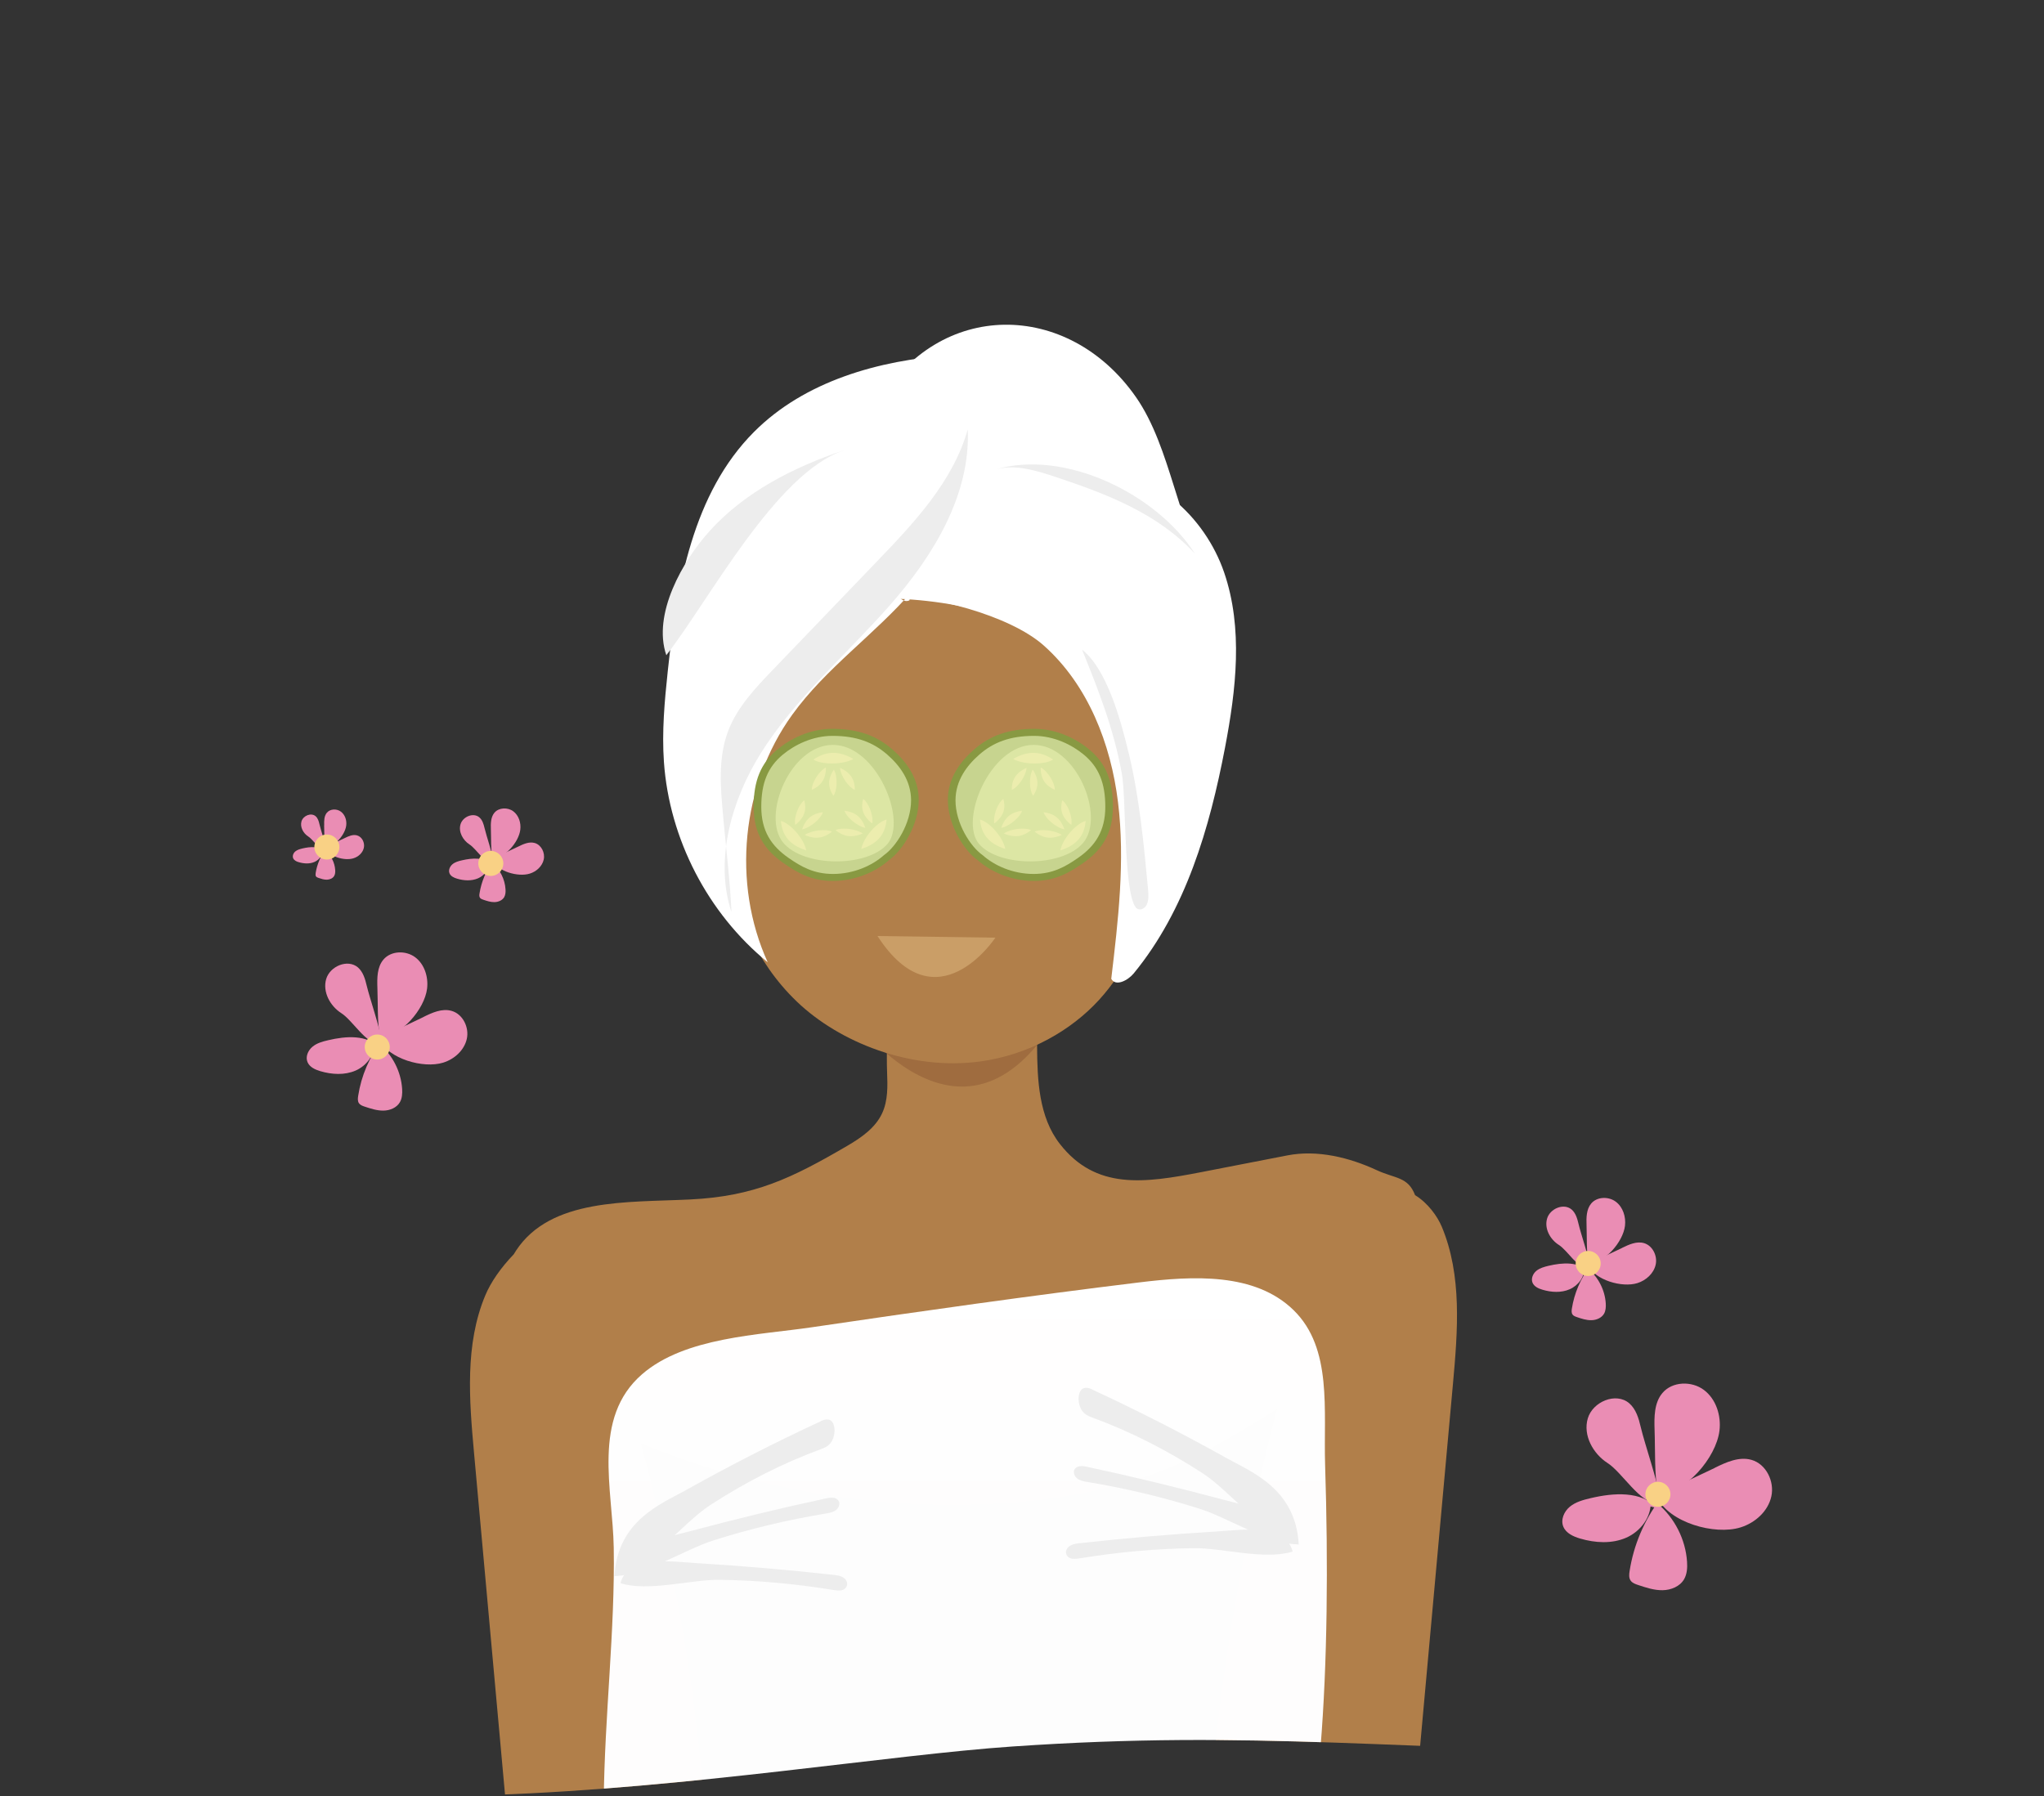
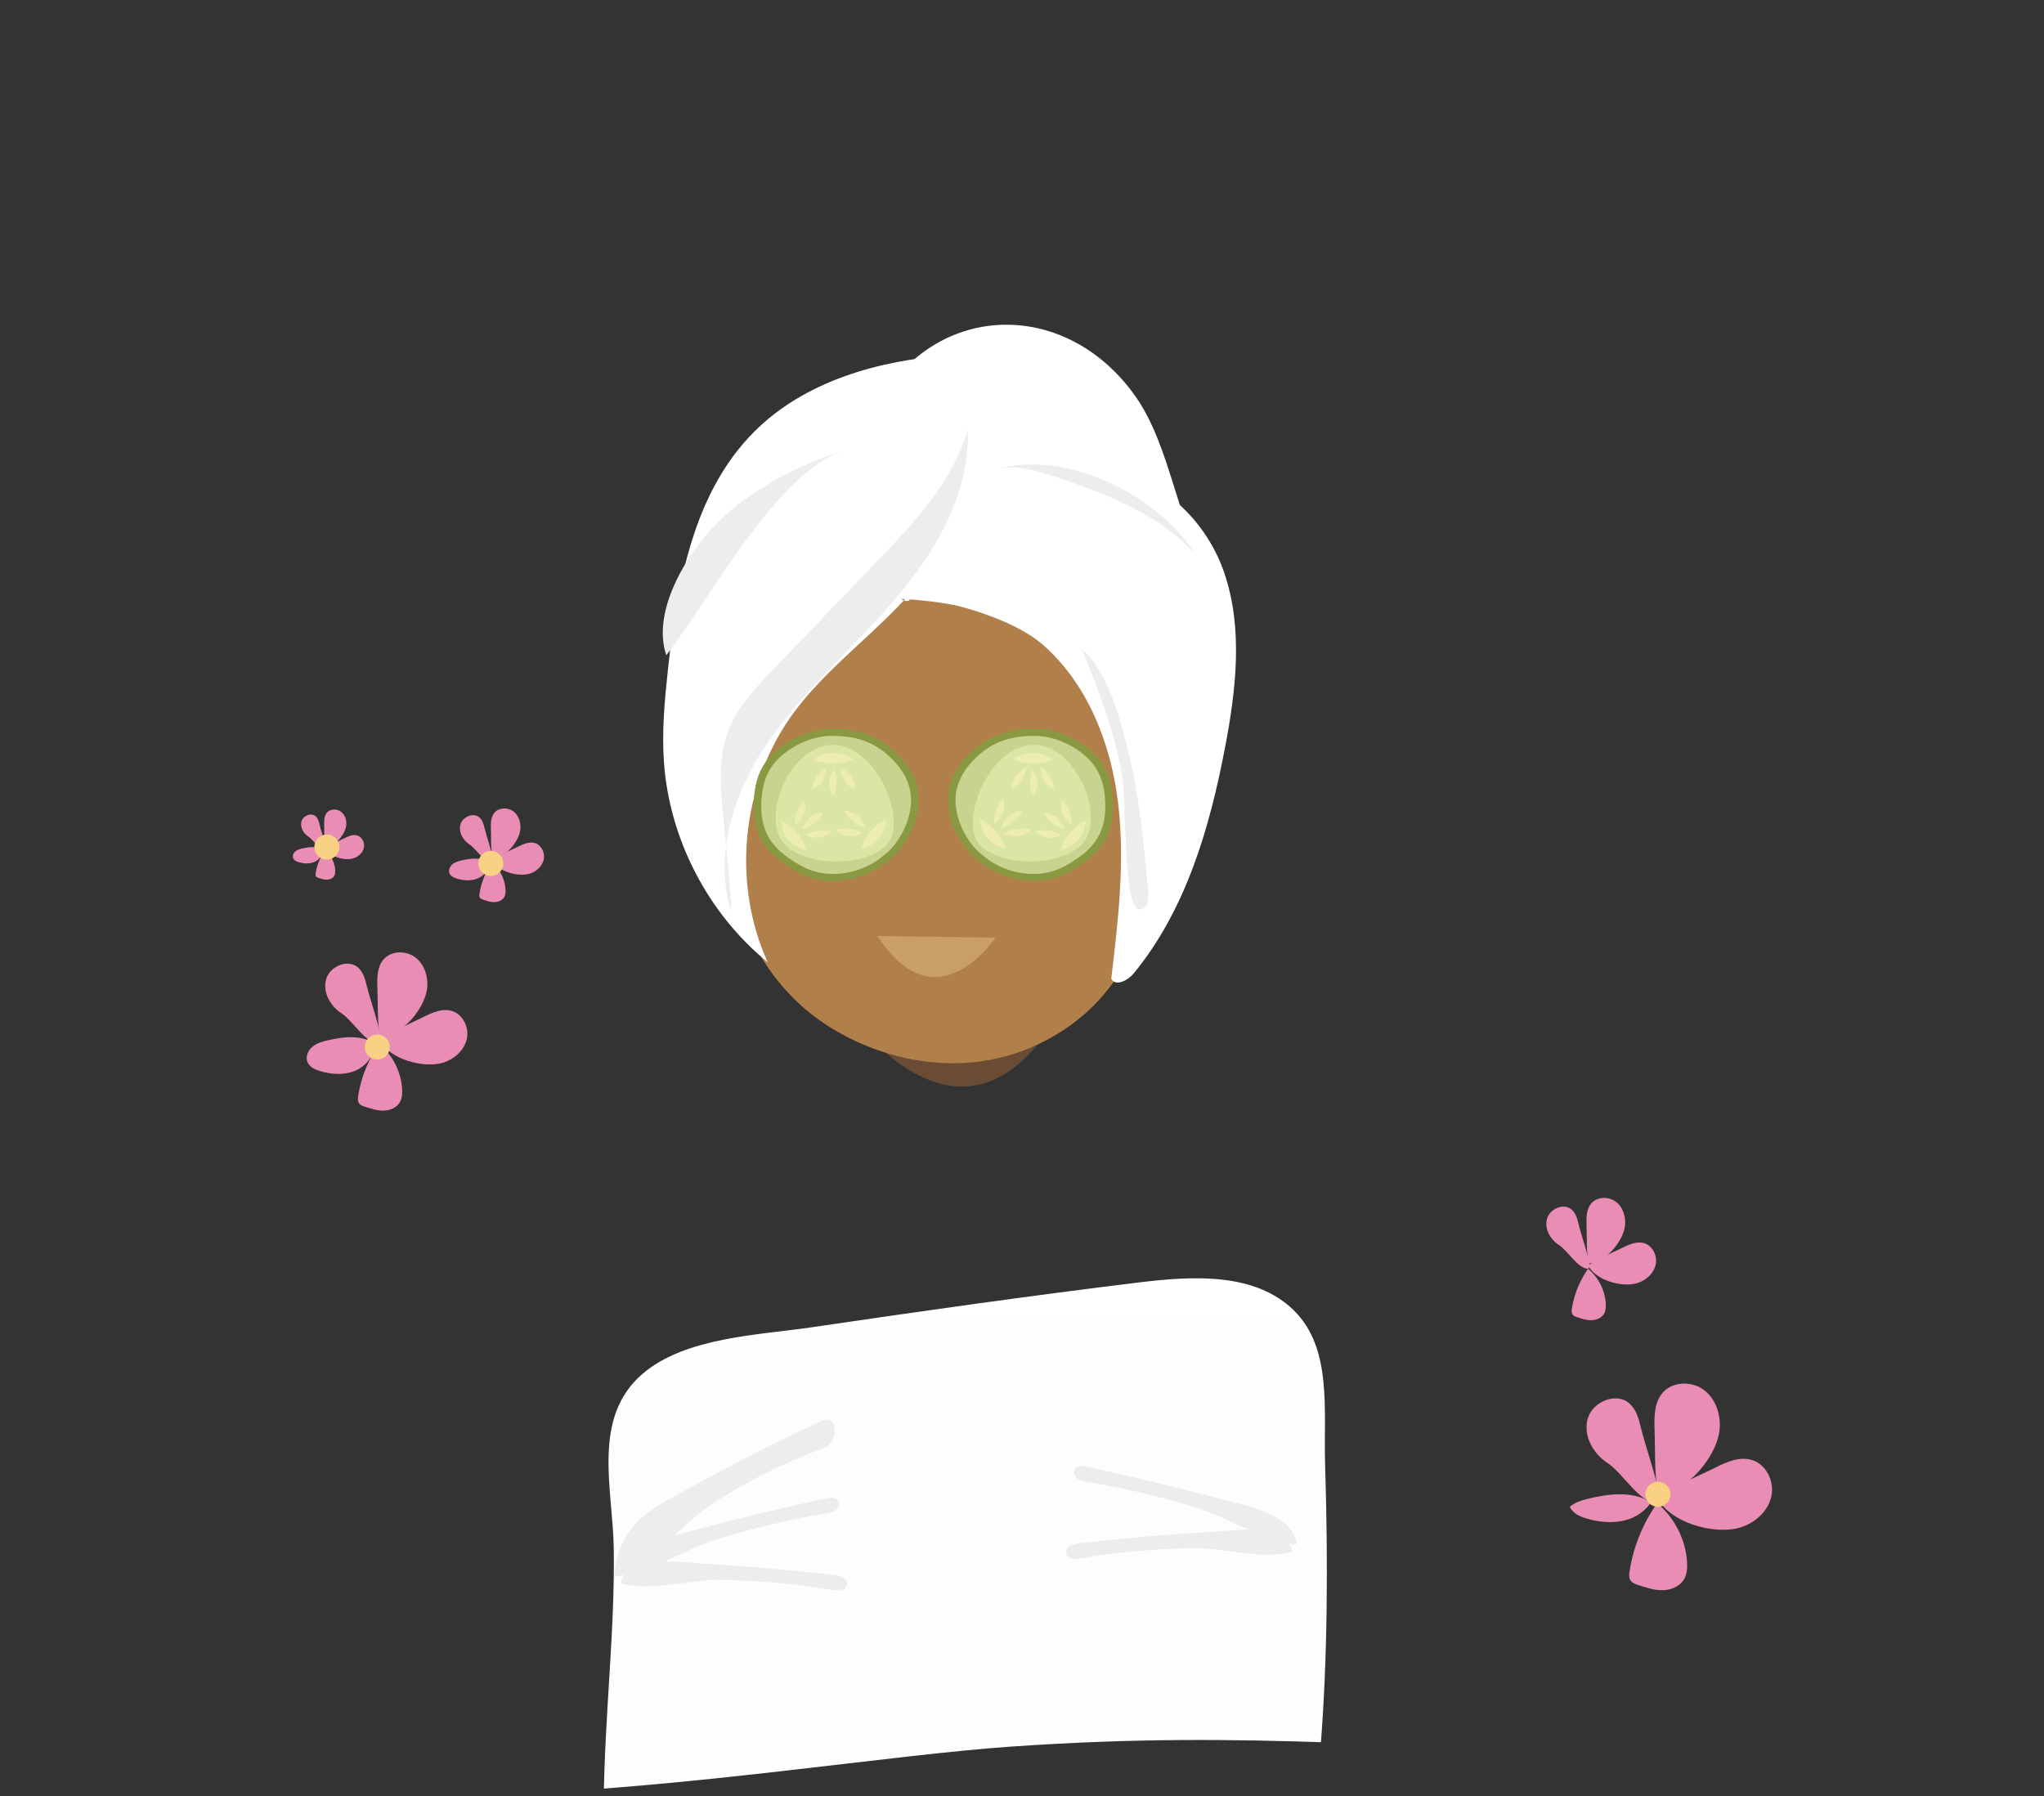
<svg xmlns="http://www.w3.org/2000/svg" viewBox="0 0 298.97 262.74">
  <rect x="0" y="0" width="298.97" height="262.74" fill="#333333" stroke="none" />
  <defs>
    <style>.g{fill:url(#f);}.h{fill:none;}.i{fill:#f9d185;}.j{fill:#ea8db4;}.k{fill:#ededed;}.l{fill:#fff;}.m{fill:#ecedae;}.n{fill:#b17f4a;}.o{fill:#ca9e67;}.p{fill:#c7d48f;}.q{fill:#dce6a4;}.r{fill:#889942;}.s{clip-path:url(#d);}.t{fill:#936037;opacity:.58;}</style>
    <clipPath id="d">
      <path id="e" class="h" d="M205.7,110.38c-4.08-20.41-7.78-16.16,3.5-58.13,11.28-41.97-18.46-76.3-83.86-30.37C59.94,67.8,48.41,40.49,36.51,88.09c-11.9,47.61,20.15,63.68,8.75,95.22-11.39,31.54-57.18,47.24-42.33,62.92,27.24,28.77,109.29,11.71,145.18,9.26,35.88-2.45,54.51,.53,105.87,1.25,51.36,.72,61.72-46.69,15.58-72.05-46.14-25.36-59.44-52.23-63.86-74.32Z" />
    </clipPath>
    <linearGradient id="f" x1="141.19" y1="299.29" x2="141.19" y2="187" gradientTransform="matrix(1, 0, 0, 1, 0, 0)" gradientUnits="userSpaceOnUse">
      <stop offset=".73" stop-color="#fff" stop-opacity=".99" />
      <stop offset="1" stop-color="#fff" />
    </linearGradient>
  </defs>
  <g id="a" />
  <g id="b">
    <g id="c">
      <g>
        <g class="s">
          <g>
-             <path class="n" d="M210.87,179.42c-.62-1.47-2.02-3.45-3.89-4.58-1.04-2.72-2.89-2.4-5.59-3.65-4.02-1.87-8.72-3.02-13.08-2.17l-12.61,2.45c-8.39,1.63-15.42,2.61-20.68-4.13-3.07-3.93-3.3-9.31-3.33-14.3-.03-5.67-4.83-21.44-14.61-18.38-7.07,2.21-7.53,16.74-7.33,22.17,.08,2.04,.14,4.17-.72,6.02-.99,2.15-3.06,3.58-5.1,4.77-8.15,4.76-13.59,7.39-23.01,7.85-9.21,.45-20.38-.22-25.45,7.49-.11,.17-.21,.35-.32,.52-1.88,1.95-3.37,4.09-4.17,6.02-3,7.17-2.35,15.27-1.65,23,1.85,20.4,3.7,40.8,5.55,61.21,.36,4.01,.74,8.08,2.21,11.83,4.32,11.02,15.24,9.48,27.08,9.69,.07-30.6-2.76-56.28-10.5-84.15,16.08,6.62,33.6,9.75,50.97,8.95,8.72-.4,17.46-1.78,25.57-5.01,5.86-2.33,11.29-5.59,16.63-8.97-7.37,28.09-11.11,57.13-11.05,86.18,11.84-.21,24.65-5.74,28.97-16.77,1.47-3.75,1.85-7.82,2.21-11.83,1.85-20.4,3.7-40.8,5.55-61.21,.7-7.74,1.35-15.84-1.65-23Z" />
            <path class="g" d="M166.65,187.6c7.86-.96,16.9-1.47,22.57,4.07,5.71,5.58,4.35,14.66,4.6,22.64,.93,28.84-.52,58.18-6.62,69.75-1.51,2.87-.64,6.56-2.21,9.4-1.92,3.49-10.56-3.76-14.18-2.12-12.38,5.61-22.25,2.6-35.69,.65-13.45-1.95-26.13,6.82-39.71,7.31-11.82-22.41-5.24-48.82-5.64-72.89-.14-8.53-3.24-18.96,4.14-25.37,6.27-5.45,17.1-5.73,24.86-6.88,15.94-2.35,31.89-4.61,47.88-6.56Z" />
            <g>
              <g>
                <path class="k" d="M120.07,207.89c.64-.3,1.45-.49,1.84,.46,.33,.79,.11,1.98-.32,2.61s-.99,.84-1.53,1.04c-5.5,2.02-10.92,4.76-16.2,8.19-4.05,2.63-9.9,10.07-13.99,10.39,.43-8.16,6.92-10.61,10.4-12.56,6.55-3.66,13.15-7.04,19.8-10.11Z" />
                <path class="k" d="M120.8,219.2c.64-.14,1.46-.22,1.83,.31,.31,.44,.07,1.08-.37,1.41s-1.01,.42-1.55,.51c-5.54,.91-11.01,2.22-16.35,3.91-4.1,1.29-10.09,5.15-14.19,5.19,.59-4.44,7.13-5.56,10.65-6.5,6.62-1.77,13.29-3.39,19.99-4.83Z" />
                <path class="k" d="M122.06,230.4c.65,.07,1.46,.26,1.76,.9,.26,.54-.05,1.09-.51,1.27s-1.04,.09-1.58,0c-5.54-.9-11.05-1.39-16.48-1.46-4.17-.06-10.46,1.79-14.49,.49,1.05-4.17,7.59-3.15,11.14-2.93,6.69,.4,13.41,.98,20.15,1.73Z" />
              </g>
              <g>
-                 <path class="k" d="M159.76,203.26c-.64-.3-1.45-.49-1.84,.46-.33,.79-.11,1.98,.32,2.61s.99,.84,1.53,1.04c5.5,2.02,10.92,4.76,16.2,8.19,4.05,2.63,9.9,10.07,13.99,10.39-.43-8.16-6.92-10.61-10.4-12.56-6.55-3.66-13.15-7.04-19.8-10.11Z" />
                <path class="k" d="M159.04,214.58c-.64-.14-1.46-.22-1.83,.31-.31,.44-.07,1.08,.37,1.41s1.01,.42,1.55,.51c5.54,.91,11.01,2.22,16.35,3.91,4.1,1.29,10.09,5.15,14.19,5.19-.59-4.44-7.13-5.56-10.65-6.5-6.62-1.77-13.29-3.39-19.99-4.83Z" />
                <path class="k" d="M157.77,225.77c-.65,.07-1.46,.26-1.76,.9-.26,.54,.05,1.09,.51,1.27s1.04,.09,1.58,0c5.54-.9,11.05-1.39,16.48-1.46,4.17-.06,10.46,1.79,14.49,.49-1.05-4.17-7.59-3.15-11.14-2.93-6.69,.4-13.41,.98-20.15,1.73Z" />
              </g>
            </g>
            <path class="t" d="M124.03,147.94s17.18,25.28,31.44-.75c0,0-14.7,11.5-31.44,.75Z" />
            <path class="n" d="M118.09,85.35c8.87-1.8,18.43-2.16,27.27-.28s16.86,6.15,21.11,12.08c3.43,4.8,4.26,10.35,4.34,15.76,.09,6.22-.72,12.46-2.42,18.56-1.45,5.2-3.6,10.39-7.64,14.81s-10.19,8.02-17.38,9c-10.16,1.38-20.6-2.79-26.83-8.77-6.23-5.98-8.94-13.49-10.68-20.87-1.43-6.09-2.3-12.25-2.63-18.42-.26-4.93-.15-10,2.34-14.59,2.49-4.59,7.83-8.65,14.55-9.4,5.5-.62,11.08,1,16.61,.58" />
            <g>
              <path class="l" d="M139.44,63.2c3.42,7.72-.45,16.84-5.97,23.22-5.52,6.39-12.68,11.31-17.61,18.16-7.42,10.31-8.83,24.63-3.57,36.19-8.76-7.16-14.39-18.03-15.18-29.31-.31-4.42,.09-8.85,.56-13.26,1.34-12.59,3.68-26.05,12.61-35.01,7.42-7.45,18.25-10.49,28.73-11.23,1.02-.07,2.11-.11,2.99,.41,.94,.56,1.43,1.62,1.8,2.65,4.39,12.22-2.44,27.33-14.53,32.09,6.72-.14,18.39,2.85,23.41,7.33,6.45,5.75,9.8,14.34,10.85,22.92,1.05,8.58,.03,17.25-.99,25.83,.65,1.18,2.45,.23,3.3-.81,7.61-9.28,11.09-21.23,13.34-33.01,1.62-8.49,2.67-17.45-.13-25.63-2.8-8.18-10.49-15.26-19.11-14.72-5.34,.33-10.07,3.39-14.53,6.36l-12.02,7.99c-.94,.63-1.96,1.35-2.23,2.45-.27,1.1,.82,2.48,1.85,2.01" />
              <path class="l" d="M166.14,58.07c2.62,3.76,4.13,8.48,5.58,13.1l3.71,11.77c1.78,5.64,3.57,11.39,3.92,17.42s-.97,12.52-4.59,16.6c-1.11,1.25-2.59,2.29-4.06,1.88-1.17-.33-2.06-1.5-2.81-2.66-4.99-7.75-7.88-18.11-14.84-23.01-2.09-1.47-4.41-2.33-6.74-3.04-5.62-1.71-11.41-2.57-17.19-2.58-.91,0-1.89,0-2.61-.69-.59-.55-.89-1.44-1.14-2.31-2.37-8.43-1.21-18.25,3.01-25.49,8.94-15.33,27.87-15.15,37.75-1Z" />
            </g>
            <path class="k" d="M123.41,65.88c-7.3,2.45-14.41,6.06-19.58,11.76-3.99,4.4-8.42,12.2-6.37,18.21,6.15-7.86,15.98-26.62,25.95-29.96Z" />
            <path class="k" d="M105.78,119.46c-.4-4.2-.77-8.57,.72-12.51,1.32-3.49,3.97-6.29,6.56-8.98l15.21-15.84c5.47-5.69,11.13-11.71,13.28-19.31,.41,9.61-5.05,18.51-11.4,25.73-6.35,7.23-13.83,13.56-18.92,21.72-4.14,6.64-6.78,15.47-4.24,23.16-.21-4.65-.79-9.33-1.22-13.98Z" />
            <path class="k" d="M165.13,110.31c1.53,6.42,2.16,13.05,2.78,19.64,.08,.81,.14,1.69-.17,2.37s-1.17,1.01-1.63,.4c-1.79-2.36-1.36-15.91-2.02-19.53-1.19-6.58-3.42-12.22-5.82-18.15,3.64,2.84,5.69,10.37,6.85,15.27Z" />
            <path class="k" d="M154.42,69.78c-2.91-.97-6.05-1.94-8.98-1.06,10.34-3.13,23.81,3.62,29.34,12.28-5.43-5.89-12.91-8.74-20.36-11.22Z" />
            <g>
              <g>
                <path class="r" d="M162.78,118.05c0,3.92-1.64,6.33-4.37,8.22-2.06,1.43-4.08,2.6-7.2,2.6-3.33,0-6.32-1.36-8.2-3.03-1.95-1.36-4.37-5.11-4.37-8.83,0-3.2,1.85-5.63,3.83-7.36,2.28-1.99,4.96-3.03,8.84-3.03,3.22,0,6.1,1.43,8.02,3.03,2.41,2,3.46,4.57,3.46,8.4Z" />
                <path class="p" d="M161.67,118.02c0,3.56-1.49,5.74-3.97,7.47-1.87,1.3-3.71,2.36-6.53,2.36-3.03,0-5.74-1.23-7.44-2.75-1.77-1.23-3.97-4.64-3.97-8.02,0-2.91,1.68-5.11,3.47-6.68,2.07-1.81,4.5-2.75,8.02-2.75,2.92,0,5.53,1.3,7.28,2.75,2.19,1.82,3.14,4.15,3.14,7.62Z" />
                <path class="q" d="M151.18,108.97c6.26,0,10.48,10.39,7.29,14.28-2.98,3.64-12.3,3.65-15.26,.22-2.96-3.43,1.59-14.5,7.97-14.5Z" />
                <g>
                  <g>
                    <path class="m" d="M148.19,111.03c1.64,.9,4.76,.83,5.85,.08-1.71-1.13-3.51-1.43-5.85-.08Z" />
                    <path class="m" d="M151.05,112.58c-.6,1.09-.48,3.13,.07,3.83,.76-1.15,.93-2.33-.07-3.83Z" />
                    <path class="m" d="M152.22,112.26c1.11,.62,2.13,2.41,2.05,3.28-1.27-.58-2.07-1.5-2.05-3.28Z" />
                    <path class="m" d="M150.15,112.33c-.09,1.23-1.31,2.9-2.16,3.21-.01-1.36,.49-2.45,2.16-3.21Z" />
                  </g>
                  <g>
                    <path class="m" d="M155.1,124.4c.33-1.77,2.39-3.99,3.7-4.3-.19,1.97-1.1,3.47-3.7,4.3Z" />
                    <path class="m" d="M155.69,121.33c-1.27-.26-2.83-1.66-3.04-2.51,1.41,.18,2.47,.82,3.04,2.51Z" />
                    <path class="m" d="M156.7,120.68c.22-1.2-.57-3.1-1.33-3.6-.35,1.3-.12,2.47,1.33,3.6Z" />
                    <path class="m" d="M155.31,122.15c-1.05-.73-3.18-.91-3.98-.49,1.09,.88,2.29,1.22,3.98,.49Z" />
                  </g>
                  <g>
                    <path class="m" d="M147.04,124.19c-.33-1.77-2.39-3.99-3.7-4.3,.19,1.97,1.1,3.47,3.7,4.3Z" />
                    <path class="m" d="M146.45,121.11c1.27-.26,2.83-1.66,3.04-2.51-1.41,.18-2.47,.82-3.04,2.51Z" />
                    <path class="m" d="M145.43,120.47c-.21-1.2,.57-3.1,1.33-3.6,.35,1.3,.12,2.47-1.33,3.6Z" />
                    <path class="m" d="M146.83,121.93c1.05-.73,3.18-.91,3.98-.49-1.09,.88-2.29,1.22-3.98,.49Z" />
                  </g>
                </g>
              </g>
              <g>
                <path class="r" d="M110.24,118.05c0,3.92,1.64,6.33,4.37,8.22,2.06,1.43,4.08,2.6,7.2,2.6,3.33,0,6.32-1.36,8.2-3.03,1.95-1.36,4.37-5.11,4.37-8.83,0-3.2-1.85-5.63-3.83-7.36-2.28-1.99-4.96-3.03-8.84-3.03-3.22,0-6.09,1.43-8.02,3.03-2.41,2-3.46,4.57-3.46,8.4Z" />
                <path class="p" d="M111.35,118.02c0,3.56,1.49,5.74,3.97,7.47,1.87,1.3,3.71,2.36,6.53,2.36,3.03,0,5.74-1.23,7.44-2.75,1.77-1.23,3.97-4.64,3.97-8.02,0-2.91-1.68-5.11-3.47-6.68-2.07-1.81-4.5-2.75-8.02-2.75-2.92,0-5.53,1.3-7.28,2.75-2.19,1.82-3.14,4.15-3.14,7.62Z" />
                <path class="q" d="M121.83,108.97c-6.26,0-10.48,10.39-7.29,14.28,2.98,3.64,12.3,3.65,15.26,.22,2.96-3.43-1.59-14.5-7.97-14.5Z" />
                <g>
                  <g>
                    <path class="m" d="M124.83,111.03c-1.64,.9-4.76,.83-5.85,.08,1.71-1.13,3.51-1.43,5.85-.08Z" />
                    <path class="m" d="M121.97,112.58c.6,1.09,.48,3.13-.07,3.83-.76-1.15-.93-2.33,.07-3.83Z" />
                    <path class="m" d="M120.8,112.26c-1.11,.62-2.13,2.41-2.05,3.28,1.27-.58,2.07-1.5,2.05-3.28Z" />
                    <path class="m" d="M122.87,112.33c.09,1.23,1.31,2.9,2.16,3.21,.01-1.36-.49-2.45-2.16-3.21Z" />
                  </g>
                  <g>
                    <path class="m" d="M117.92,124.4c-.33-1.77-2.39-3.99-3.7-4.3,.19,1.97,1.1,3.47,3.7,4.3Z" />
                    <path class="m" d="M117.32,121.33c1.27-.26,2.83-1.66,3.04-2.51-1.41,.18-2.47,.82-3.04,2.51Z" />
                    <path class="m" d="M116.31,120.68c-.22-1.2,.57-3.1,1.33-3.6,.35,1.3,.12,2.47-1.33,3.6Z" />
                    <path class="m" d="M117.71,122.15c1.05-.73,3.18-.91,3.98-.49-1.09,.88-2.29,1.22-3.98,.49Z" />
                  </g>
                  <g>
                    <path class="m" d="M125.98,124.19c.33-1.77,2.39-3.99,3.7-4.3-.19,1.97-1.1,3.47-3.7,4.3Z" />
                    <path class="m" d="M126.57,121.11c-1.27-.26-2.83-1.66-3.04-2.51,1.41,.18,2.47,.82,3.04,2.51Z" />
-                     <path class="m" d="M127.58,120.47c.21-1.2-.57-3.1-1.33-3.6-.35,1.3-.12,2.47,1.33,3.6Z" />
                    <path class="m" d="M126.19,121.93c-1.05-.73-3.18-.91-3.98-.49,1.09,.88,2.29,1.22,3.98,.49Z" />
                  </g>
                </g>
              </g>
            </g>
            <path class="o" d="M128.35,136.93l17.24,.24s-8.62,13.1-17.24-.24Z" />
          </g>
        </g>
        <g>
          <path class="j" d="M55.2,144.51c-.05-1.44-.05-3.03,.88-4.13,1.1-1.31,3.27-1.37,4.64-.35,1.37,1.02,1.95,2.88,1.75,4.58-.37,3.04-3.81,7.05-6.89,7.12-.41-2.33-.29-4.84-.38-7.21Z" />
          <path class="j" d="M61.92,148.78c1.29-.64,2.74-1.3,4.13-.9,1.65,.46,2.6,2.42,2.23,4.09s-1.81,2.97-3.45,3.48c-2.92,.91-7.99-.56-9.33-3.34,1.95-1.33,4.29-2.26,6.42-3.32Z" />
          <path class="j" d="M55.51,152.75c1.93,1.62,3.15,4.04,3.31,6.55,.04,.66,0,1.37-.33,1.94-.47,.82-1.47,1.22-2.41,1.23s-1.86-.29-2.76-.59c-.3-.1-.62-.22-.81-.48-.22-.31-.18-.72-.12-1.1,.45-2.91,1.64-5.7,3.42-8.04-.26-1.99-1.7-6.11-2.17-8.06-.23-.98-.53-2.02-1.29-2.68-1.49-1.27-4.09-.18-4.64,1.7-.55,1.88,.57,3.95,2.22,5s3.62,4.54,5.58,4.52Z" />
          <path class="j" d="M55.5,153.29c-1.78-1.97-4.91-1.73-7.49-1.12-.82,.19-1.67,.42-2.31,.96-.65,.54-1.05,1.47-.72,2.25,.31,.73,1.11,1.09,1.87,1.32,1.69,.5,3.56,.61,5.17-.09s2.87-2.37,2.74-4.12l-2.53-.04" />
        </g>
        <g>
          <path class="j" d="M242.01,209.18c-.06-1.88-.07-3.96,1.15-5.4,1.44-1.71,4.27-1.79,6.06-.45,1.79,1.34,2.55,3.76,2.28,5.97-.49,3.97-4.98,9.2-9,9.3-.54-3.04-.38-6.32-.49-9.42Z" />
          <path class="j" d="M250.79,214.74c1.69-.84,3.58-1.69,5.39-1.18,2.15,.61,3.39,3.15,2.91,5.34s-2.37,3.88-4.5,4.54c-3.82,1.19-10.44-.73-12.18-4.36,2.54-1.74,5.6-2.96,8.38-4.33Z" />
          <path class="j" d="M242.43,219.93c2.51,2.11,4.12,5.28,4.33,8.55,.06,.87,0,1.78-.43,2.54-.62,1.07-1.92,1.59-3.15,1.61s-2.43-.38-3.6-.77c-.39-.13-.81-.28-1.06-.62-.29-.4-.24-.95-.16-1.43,.59-3.79,2.14-7.44,4.46-10.5-.34-2.6-2.23-7.98-2.83-10.53-.3-1.28-.69-2.64-1.69-3.5-1.94-1.66-5.34-.23-6.06,2.22s.75,5.15,2.9,6.53c2.15,1.38,4.73,5.92,7.28,5.9Z" />
-           <path class="j" d="M242.41,220.64c-2.32-2.58-6.41-2.27-9.78-1.47-1.07,.25-2.17,.55-3.02,1.25s-1.37,1.92-.94,2.93c.4,.95,1.46,1.43,2.44,1.72,2.2,.65,4.64,.8,6.75-.12s3.75-3.09,3.57-5.38l-3.31-.06" />
+           <path class="j" d="M242.41,220.64c-2.32-2.58-6.41-2.27-9.78-1.47-1.07,.25-2.17,.55-3.02,1.25c.4,.95,1.46,1.43,2.44,1.72,2.2,.65,4.64,.8,6.75-.12s3.75-3.09,3.57-5.38l-3.31-.06" />
        </g>
        <g>
          <path class="j" d="M232.06,179.26c-.04-1.11-.04-2.34,.68-3.2,.85-1.01,2.53-1.06,3.59-.27s1.51,2.22,1.35,3.54c-.29,2.35-2.94,5.45-5.33,5.5-.32-1.8-.23-3.74-.29-5.58Z" />
          <path class="j" d="M237.26,182.55c1-.49,2.12-1,3.19-.7,1.27,.36,2.01,1.87,1.72,3.16s-1.4,2.29-2.66,2.69c-2.26,.71-6.18-.43-7.21-2.58,1.51-1.03,3.31-1.75,4.96-2.56Z" />
          <path class="j" d="M232.31,185.62c1.49,1.25,2.44,3.12,2.56,5.06,.03,.51,0,1.06-.25,1.5-.37,.63-1.13,.94-1.86,.95s-1.44-.22-2.13-.46c-.23-.08-.48-.17-.62-.37-.17-.24-.14-.56-.1-.85,.35-2.25,1.27-4.4,2.64-6.21-.2-1.54-1.32-4.72-1.67-6.23-.18-.76-.41-1.56-1-2.07-1.15-.98-3.16-.14-3.59,1.32s.44,3.05,1.72,3.86,2.8,3.51,4.31,3.49Z" />
-           <path class="j" d="M232.3,186.04c-1.37-1.53-3.79-1.34-5.79-.87-.63,.15-1.29,.33-1.79,.74s-.81,1.14-.56,1.74c.24,.56,.86,.85,1.45,1.02,1.3,.39,2.75,.48,3.99-.07,1.25-.54,2.22-1.83,2.12-3.18l-1.96-.03" />
        </g>
        <g>
          <path class="j" d="M71.8,121.34c-.03-.85-.03-1.79,.52-2.45,.65-.77,1.94-.81,2.75-.21s1.16,1.7,1.03,2.71c-.22,1.8-2.25,4.17-4.08,4.21-.24-1.38-.17-2.86-.22-4.27Z" />
          <path class="j" d="M75.77,123.86c.77-.38,1.62-.77,2.44-.54,.97,.28,1.54,1.43,1.32,2.42s-1.07,1.76-2.04,2.06c-1.73,.54-4.73-.33-5.52-1.98,1.15-.79,2.54-1.34,3.8-1.96Z" />
          <path class="j" d="M71.98,126.21c1.14,.96,1.87,2.39,1.96,3.88,.03,.39,0,.81-.19,1.15-.28,.48-.87,.72-1.43,.73s-1.1-.17-1.63-.35c-.18-.06-.37-.13-.48-.28-.13-.18-.11-.43-.07-.65,.27-1.72,.97-3.37,2.02-4.76-.16-1.18-1.01-3.62-1.28-4.77-.14-.58-.31-1.2-.77-1.59-.88-.75-2.42-.1-2.75,1.01-.33,1.11,.34,2.33,1.32,2.96s2.14,2.68,3.3,2.67Z" />
          <path class="j" d="M71.98,126.53c-1.05-1.17-2.9-1.03-4.43-.67-.49,.11-.99,.25-1.37,.57s-.62,.87-.43,1.33c.18,.43,.66,.65,1.11,.78,1,.3,2.1,.36,3.06-.05s1.7-1.4,1.62-2.44l-1.5-.02" />
        </g>
        <g>
          <path class="j" d="M47.42,120.72c-.02-.64-.02-1.34,.39-1.83,.49-.58,1.45-.61,2.06-.15s.87,1.28,.77,2.03c-.17,1.35-1.69,3.13-3.06,3.16-.18-1.03-.13-2.15-.17-3.2Z" />
          <path class="j" d="M50.4,122.61c.57-.28,1.22-.58,1.83-.4,.73,.21,1.15,1.07,.99,1.81s-.8,1.32-1.53,1.54c-1.3,.41-3.54-.25-4.14-1.48,.86-.59,1.9-1,2.85-1.47Z" />
          <path class="j" d="M47.56,124.38c.85,.72,1.4,1.79,1.47,2.9,.02,.29,0,.61-.15,.86-.21,.36-.65,.54-1.07,.55s-.83-.13-1.22-.26c-.13-.05-.28-.1-.36-.21-.1-.14-.08-.32-.06-.49,.2-1.29,.73-2.53,1.52-3.56-.12-.88-.76-2.71-.96-3.58-.1-.44-.23-.9-.57-1.19-.66-.56-1.81-.08-2.06,.75-.24,.83,.25,1.75,.99,2.22,.73,.47,1.61,2.01,2.47,2Z" />
          <path class="j" d="M47.55,124.62c-.79-.88-2.18-.77-3.32-.5-.36,.09-.74,.19-1.03,.43s-.46,.65-.32,1c.14,.32,.49,.49,.83,.58,.75,.22,1.58,.27,2.29-.04s1.27-1.05,1.21-1.83l-1.12-.02" />
        </g>
        <circle class="i" cx="55.18" cy="153.17" r="1.83" />
        <circle class="i" cx="71.79" cy="126.31" r="1.83" />
        <circle class="i" cx="47.81" cy="123.91" r="1.83" />
-         <circle class="i" cx="232.3" cy="184.83" r="1.83" />
        <circle class="i" cx="242.5" cy="218.6" r="1.83" />
      </g>
    </g>
  </g>
</svg>